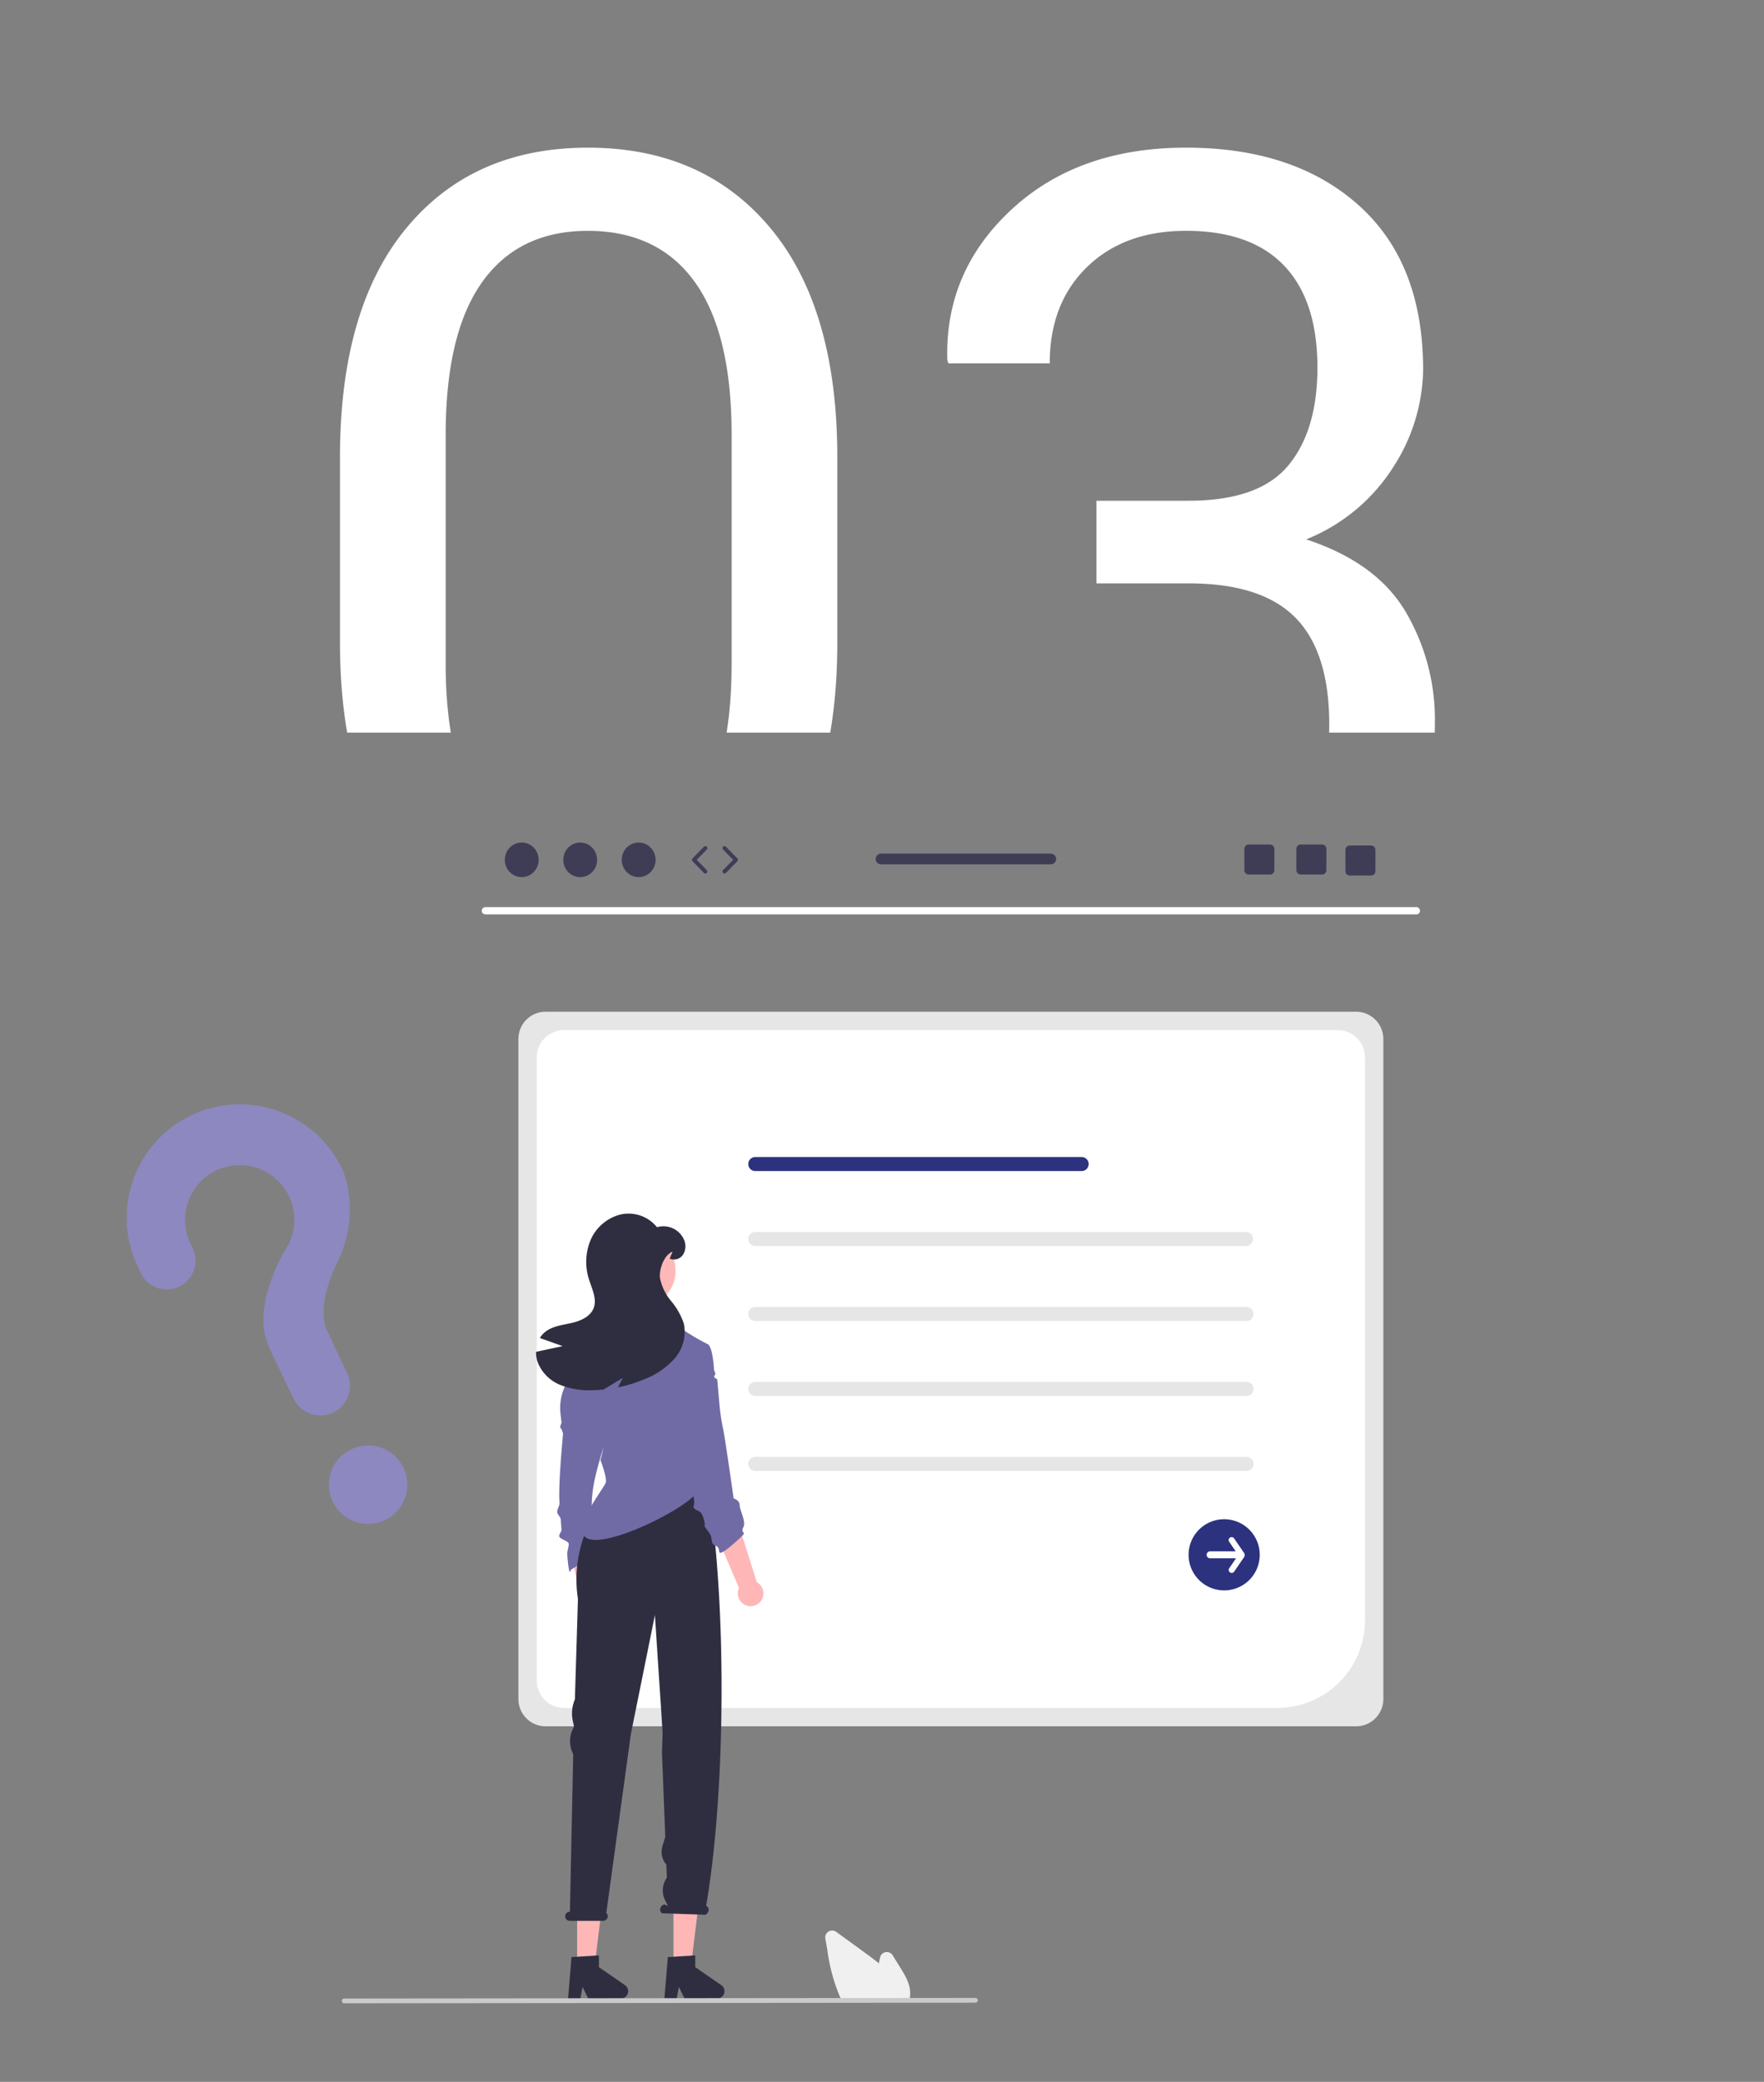
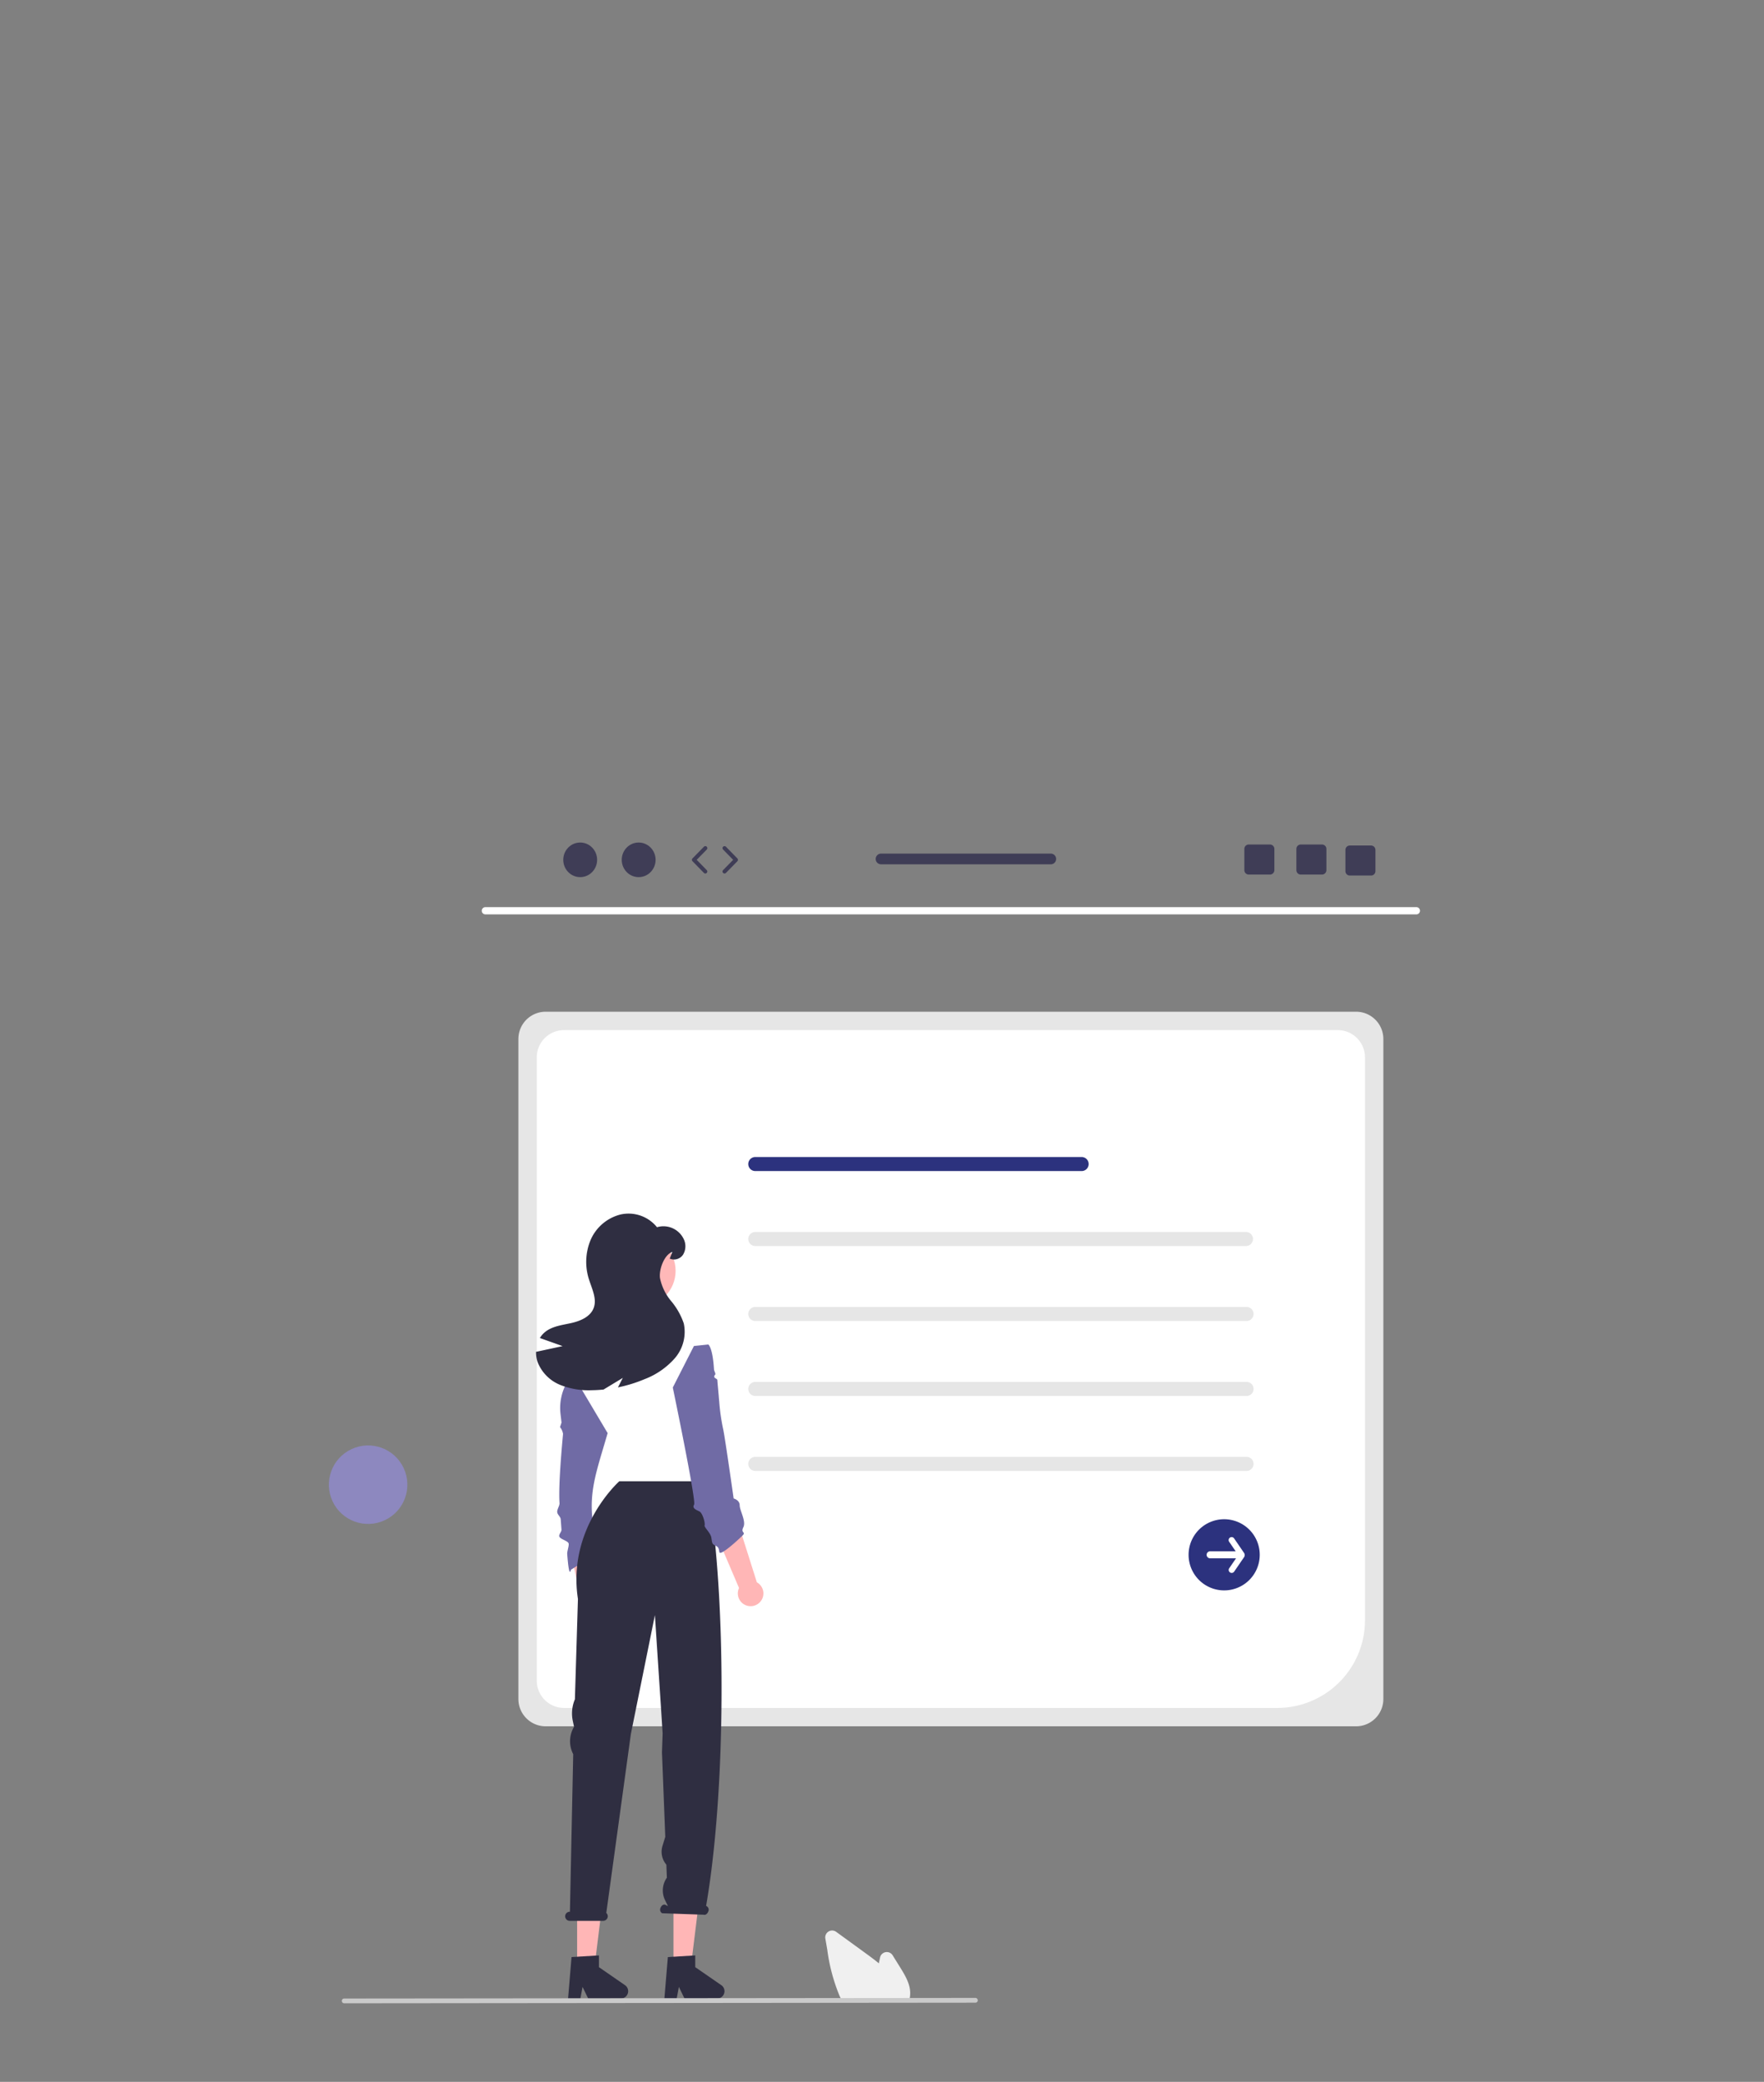
<svg xmlns="http://www.w3.org/2000/svg" width="289" height="341" viewBox="0 0 289 341">
  <rect x="0" y="0" width="289" height="341" fill="#808080" stroke="none" />
  <defs>
    <clipPath id="clip-path">
      <rect id="長方形_800" data-name="長方形 800" width="289" height="215" transform="translate(1147 1468)" fill="none" stroke="#707070" stroke-width="1" />
    </clipPath>
    <clipPath id="clip-path-2">
      <rect id="長方形_799" data-name="長方形 799" width="289" height="120" transform="translate(463 1342)" fill="none" stroke="#707070" stroke-width="1" />
    </clipPath>
  </defs>
  <g id="グループ_1612" data-name="グループ 1612" transform="translate(-1168 -1626)">
    <g id="マスクグループ_50" data-name="マスクグループ 50" transform="translate(21 284)" clip-path="url(#clip-path)">
      <g id="undraw_knowledge_re_5v9l" transform="translate(1203 1480)">
        <path id="パス_5964" data-name="パス 5964" d="M225.469,201.562H92.686a4.468,4.468,0,0,1-4.463-4.463V88.98a4.468,4.468,0,0,1,4.463-4.463H225.469a4.468,4.468,0,0,1,4.463,4.463V197.1A4.468,4.468,0,0,1,225.469,201.562Z" transform="translate(-59.294 -56.803)" fill="#e6e6e6" />
        <path id="パス_5965" data-name="パス 5965" d="M218.738,204.727H101.867a4.468,4.468,0,0,1-4.463-4.463V98.166a4.468,4.468,0,0,1,4.463-4.463H228.63a4.468,4.468,0,0,1,4.463,4.463v92.206A14.37,14.37,0,0,1,218.738,204.727Z" transform="translate(-65.464 -62.977)" fill="#fff" />
        <path id="パス_5966" data-name="パス 5966" d="M257.739,159.389H204.37a1.151,1.151,0,1,1,0-2.3h53.369a1.151,1.151,0,1,1,0,2.3Z" transform="translate(-136.581 -105.576)" fill="#2c327e" />
        <path id="パス_5967" data-name="パス 5967" d="M284.756,196.836H204.37a1.151,1.151,0,1,1,0-2.3h80.385a1.151,1.151,0,0,1,0,2.3Z" transform="translate(-136.581 -130.744)" fill="#e6e6e6" />
        <path id="パス_5968" data-name="パス 5968" d="M284.756,234.283H204.37a1.151,1.151,0,1,1,0-2.3h80.385a1.151,1.151,0,1,1,0,2.3Z" transform="translate(-136.581 -155.912)" fill="#e6e6e6" />
        <path id="パス_5969" data-name="パス 5969" d="M284.756,271.73H204.37a1.151,1.151,0,1,1,0-2.3h80.385a1.151,1.151,0,1,1,0,2.3Z" transform="translate(-136.581 -181.079)" fill="#e6e6e6" />
        <path id="パス_5970" data-name="パス 5970" d="M284.756,309.177H204.37a1.151,1.151,0,1,1,0-2.3h80.385a1.151,1.151,0,1,1,0,2.3Z" transform="translate(-136.581 -206.247)" fill="#e6e6e6" />
        <path id="パス_5971" data-name="パス 5971" d="M428.9,349.68a5.828,5.828,0,1,1,5.828-5.828h0A5.828,5.828,0,0,1,428.9,349.68Z" transform="translate(-284.343 -227.182)" fill="#2c327e" />
        <path id="パス_5972" data-name="パス 5972" d="M438.231,349.572l-1.652-2.411a.49.49,0,1,0-.81.552v0l1.068,1.56h-4.186a.575.575,0,0,0,0,1.15h4.242l-1.121,1.636a.49.49,0,0,0,.808.554l1.652-2.411A.647.647,0,0,0,438.231,349.572Z" transform="translate(-290.393 -233.178)" fill="#fff" />
        <path id="パス_5973" data-name="パス 5973" d="M223.041,33.464H70.466a.593.593,0,0,1,0-1.185H223.041a.593.593,0,0,1,0,1.185Z" transform="translate(-46.969 -21.695)" fill="#fff" />
        <path id="パス_5974" data-name="パス 5974" d="M119.074,363.113a2.083,2.083,0,0,0,0-3.194L117.812,349l-4.012.929,2.229,10.349a2.094,2.094,0,0,0,3.044,2.833Z" transform="translate(-76.484 -234.559)" fill="#ffb6b6" />
        <path id="パス_5975" data-name="パス 5975" d="M114.5,295.72l-4.645,2.9s-.283,1.7-.6-2.57c-.033-.445.277-1.222.243-1.679-.039-.516-1.516-.75-1.555-1.272-.028-.372.4-.7.372-1.072l-.124-1.669c-.034-.459-.543-.751-.576-1.194s.41-1.046.379-1.47c-.234-3.177.575-11.17.575-11.332a2.318,2.318,0,0,0-.494-1.112l.248-.741-.164-1.391a8.493,8.493,0,0,1,1.095-5.267h0l1.18-.772,5.443,9.154C113.587,284.151,112.092,287.263,114.5,295.72Z" transform="translate(-72.326 -179.498)" fill="#706ba5" />
        <path id="パス_5976" data-name="パス 5976" d="M117.567,540.374h2.81l1.337-10.837h-4.147Z" transform="translate(-79.015 -355.895)" fill="#ffb6b6" />
        <path id="パス_5977" data-name="パス 5977" d="M113.611,556.168l4.489-.268v1.923l4.267,2.947a1.2,1.2,0,0,1-.683,2.19h-5.344l-.921-1.9-.36,1.9h-2.015Z" transform="translate(-75.976 -373.613)" fill="#2f2e41" />
        <path id="パス_5978" data-name="パス 5978" d="M165.7,540.374h2.81l1.337-10.837H165.7Z" transform="translate(-111.362 -355.895)" fill="#ffb6b6" />
        <path id="パス_5979" data-name="パス 5979" d="M161.739,556.168l4.489-.268v1.923l4.267,2.947a1.2,1.2,0,0,1-.683,2.19h-5.344l-.921-1.9-.36,1.9h-2.015Z" transform="translate(-108.323 -373.613)" fill="#2f2e41" />
        <path id="パス_5980" data-name="パス 5980" d="M112.367,389.557h.011l.54-25.808a4.607,4.607,0,0,1,.06-4.354l.077-.14-.2-.93a5.922,5.922,0,0,1,.338-3.564l.5-16.437c-1.8-11.671,6.782-19.283,6.782-19.283h12.857l2.76,9.483c1.825,17.778,1.494,43.289-1.4,60.073l.079.04a.667.667,0,0,1,.272.88c-.134.388-.473.622-.757.524l-6.79-.236a.667.667,0,0,1-.272-.879c.134-.388.473-.622.757-.524l.462.233-.476-.97a3.617,3.617,0,0,1,.294-3.685h0l-.083-2.135h0a3.251,3.251,0,0,1-.636-3.064l.458-1.495-.541-13.843.109-3.106-.225-3.523L126.3,340.966l-3.939,19.489-4.024,29.3a.738.738,0,0,1,.226.707.765.765,0,0,1-.758.582h-5.462a.744.744,0,0,1-.717-.942A.753.753,0,0,1,112.367,389.557Z" transform="translate(-75.007 -214.423)" fill="#2f2e41" />
        <path id="パス_5981" data-name="パス 5981" d="M193.464,351.194a2.083,2.083,0,0,0-.605-3.136l-3.315-10.479-3.762,1.674,4.155,9.737a2.094,2.094,0,0,0,3.527,2.2Z" transform="translate(-124.861 -226.883)" fill="#ffb6b6" />
-         <path id="パス_5982" data-name="パス 5982" d="M131.974,247.333s3.781,13.379,3.61,14.731c-.353,2.787-17.727,11.355-19.019,7.542l.162-1.253c-.653-1.306,3.33-6.487,3.523-7.164.246-.867-.867-3.712-.867-3.712a15.322,15.322,0,0,0,.646-4.205c-.125-1.608-.5-1.36-1.856-2.352s-3.587-5.565-3.587-5.565.989-4.453.989-5.32,4.064-2.343,4.558-2.836a4.632,4.632,0,0,0,.539-.926c.1-.2.036-.664.143-.894.068-.15.307-.057.378-.211s.009-.323.077-.471c.089-.2.3-.366.387-.55a5.9,5.9,0,0,1,.819-1.535c.246,0,8.165,1.114,8.165,1.114a11.876,11.876,0,0,0,1.483,1.856,36.778,36.778,0,0,0,4.922,2.968Z" transform="translate(-77.012 -156.335)" fill="#706ba5" />
        <path id="パス_5983" data-name="パス 5983" d="M176.785,282.013c-.619.619-3.68,3.459-3.8,2.715s-.19-.83-.685-1.076-.5-.371-.619-1.237-1.237-1.733-1.112-2.1.008.1.008-.272-.371-1.731-.867-1.979-1.237-.494-.864-1.112-3.491-19.178-3.491-19.178l3.464-6.8,2.349-.248s.714.408.938,4.091c.011.186.215.529.223.733.007.169-.18.2-.175.379q0,.058,0,.117c0,.181.492.313.5.488.013.311.2,2.3.225,2.589q.035.494.082.951a32.888,32.888,0,0,0,.676,4.658c.328,1.64,1.687,11.215,1.687,11.215s.989.246.989,1.112,1.091,2.608.6,3.6S177.4,281.394,176.785,282.013Z" transform="translate(-111.13 -168.506)" fill="#706ba5" />
        <circle id="楕円形_7" data-name="楕円形 7" cx="5.868" cy="5.868" r="5.868" transform="translate(42.95 64.287)" fill="#ffb8b8" />
        <path id="パス_5984" data-name="パス 5984" d="M101.376,207.081l-3.725-1.323a3.75,3.75,0,0,1,.806-.949c1.182-.987,2.814-1.166,4.315-1.5s3.135-1.016,3.685-2.452c.571-1.494-.257-3.107-.737-4.629a9.327,9.327,0,0,1,.243-6.532,7.27,7.27,0,0,1,4.907-4.172,5.975,5.975,0,0,1,5.968,2.084,3.68,3.68,0,0,1,4.429,2.05,2.664,2.664,0,0,1-.143,2.421,1.779,1.779,0,0,1-2.2.671l.433-1.1c-1.339.454-2.21,2.876-2.029,4.279a8.514,8.514,0,0,0,1.827,3.773,11.426,11.426,0,0,1,2.072,3.668,6.612,6.612,0,0,1-1.465,5.695,12.532,12.532,0,0,1-4.969,3.435,23.03,23.03,0,0,1-4.353,1.342c.266-.519.53-1.037.8-1.556l-3.161,1.912c-.611.059-1.227.1-1.843.107a12.6,12.6,0,0,1-5.264-.873,6.639,6.639,0,0,1-3.682-3.711,4.809,4.809,0,0,1-.266-1.7l4.36-.94Z" transform="translate(-65.202 -124.596)" fill="#2f2e41" />
        <path id="パス_5985" data-name="パス 5985" d="M255.21,555.04H244.328l-.047-.085c-.139-.252-.273-.52-.4-.794a29.954,29.954,0,0,1-2.013-7.566l-.315-1.825a1.127,1.127,0,0,1,1.774-1.1q2.481,1.805,4.963,3.607c.627.456,1.342.984,2.028,1.554.066-.321.135-.643.2-.961a1.128,1.128,0,0,1,2.06-.356l1.273,2.046c.929,1.494,1.748,2.966,1.581,4.554a.246.246,0,0,1,0,.058,3.591,3.591,0,0,1-.185.764Z" transform="translate(-162.335 -365.247)" fill="#f0f0f0" />
        <path id="パス_5986" data-name="パス 5986" d="M103.8,577.911l-103.41.1a.39.39,0,0,1,0-.781l103.41-.1a.39.39,0,0,1,0,.781Z" transform="translate(0 -387.882)" fill="#cacaca" />
-         <ellipse id="楕円形_8" data-name="楕円形 8" cx="2.773" cy="2.835" rx="2.773" ry="2.835" transform="translate(26.702 0)" fill="#3f3d56" />
        <ellipse id="楕円形_9" data-name="楕円形 9" cx="2.773" cy="2.835" rx="2.773" ry="2.835" transform="translate(36.281 0)" fill="#3f3d56" />
        <ellipse id="楕円形_10" data-name="楕円形 10" cx="2.773" cy="2.835" rx="2.773" ry="2.835" transform="translate(45.861 0)" fill="#3f3d56" />
        <path id="パス_5987" data-name="パス 5987" d="M177.117,6.294a.327.327,0,0,1-.234-.1l-1.871-1.913a.328.328,0,0,1,0-.459l1.871-1.913a.328.328,0,1,1,.469.459L175.7,4.053l1.647,1.683a.328.328,0,0,1-.234.557Z" transform="translate(-117.56 -1.218)" fill="#3f3d56" />
        <path id="パス_5988" data-name="パス 5988" d="M190.541,6.293a.328.328,0,0,1-.234-.557l1.647-1.683-1.647-1.683a.328.328,0,0,1,.469-.459l1.871,1.913a.328.328,0,0,1,0,.459l-1.871,1.913a.327.327,0,0,1-.234.1Z" transform="translate(-127.84 -1.218)" fill="#3f3d56" />
        <path id="パス_5989" data-name="パス 5989" d="M481.12,1h-3.479a.718.718,0,0,0-.718.718V5.2a.718.718,0,0,0,.718.718h3.479a.721.721,0,0,0,.721-.718V1.719A.721.721,0,0,0,481.12,1Z" transform="translate(-320.534 -0.673)" fill="#3f3d56" />
        <path id="パス_5990" data-name="パス 5990" d="M455.12,1h-3.479a.718.718,0,0,0-.718.718V5.2a.718.718,0,0,0,.718.718h3.479a.721.721,0,0,0,.721-.718V1.719A.721.721,0,0,0,455.12,1Z" transform="translate(-303.059 -0.673)" fill="#3f3d56" />
        <path id="パス_5991" data-name="パス 5991" d="M505.62,1.5h-3.479a.718.718,0,0,0-.718.718V5.7a.718.718,0,0,0,.718.718h3.479a.721.721,0,0,0,.721-.718V2.219A.721.721,0,0,0,505.62,1.5Z" transform="translate(-337 -1.009)" fill="#3f3d56" />
        <path id="パス_5992" data-name="パス 5992" d="M295.507,5.541H267.7a.876.876,0,1,0,0,1.751h27.81a.876.876,0,0,0,0-1.751Z" transform="translate(-179.327 -3.724)" fill="#3f3d56" />
        <g id="グループ_1632" data-name="グループ 1632" transform="translate(909 20852.213)">
          <ellipse id="楕円形_98" data-name="楕円形 98" cx="6.429" cy="6.429" rx="6.429" ry="6.429" transform="translate(-913.234 -20750.139) rotate(-25)" fill="#8d88bf" />
-           <path id="パス_6069" data-name="パス 6069" d="M18.418,0A18.6,18.6,0,0,0,0,18.283c0,.093,0,.745,0,1.6A4.716,4.716,0,0,0,4.716,24.6h0a4.719,4.719,0,0,0,4.718-4.722c0-.581,0-.983,0-1.008A8.944,8.944,0,1,1,23.2,26.4l0,0s-6.712,4.321-8.758,10.249h0a13.14,13.14,0,0,0-.541,3.741c0,.521.031,5.076.09,8.773a4.862,4.862,0,0,0,4.862,4.783h0a4.863,4.863,0,0,0,4.863-4.893c-.021-3.386-.032-7.329-.032-7.615,0-3.64,3.511-7.267,6.4-9.632a19.4,19.4,0,0,0,6.671-10.621,12.129,12.129,0,0,0,.349-2.632A18.553,18.553,0,0,0,18.418,0Z" transform="translate(-950.358 -20799.752) rotate(-25)" fill="#8d88bf" />
        </g>
      </g>
    </g>
    <g id="マスクグループ_47" data-name="マスクグループ 47" transform="translate(705 284)" clip-path="url(#clip-path-2)">
-       <path id="パス_6162" data-name="パス 6162" d="M-7.822-48.779q0,24.521-10.9,37.573T-48.516,1.846q-18.809,0-29.795-13.1T-89.3-48.779V-79.1q0-24.434,10.9-37.573t29.707-13.14q18.9,0,29.883,13.14T-7.822-79.1ZM-25.137-82.793q0-16.611-6.021-25t-17.534-8.394q-11.338,0-17.314,8.394t-5.977,25v37.529q0,16.611,6.064,25.093t17.4,8.481q11.514,0,17.446-8.437t5.933-25.137ZM34.629-71.982H49.746q11.514,0,16.3-5.757t4.79-16.04q0-10.986-5.449-16.7t-16.084-5.713q-10.107,0-16.216,5.933T26.982-94.482H10.371L10.2-95.01q-.439-14.5,10.5-24.653t28.608-10.151q17.754,0,28.3,9.448T88.154-93.428a30.1,30.1,0,0,1-4.79,15.776,30.22,30.22,0,0,1-14.37,12q11.514,3.779,16.3,11.865a34.849,34.849,0,0,1,4.79,18.105q0,17.49-11.47,27.51T49.307,1.846q-17.578,0-29-9.448T9.316-33.223l.264-.527H26.1q0,10.107,6.2,16.084t17.007,5.977q10.986,0,17.227-5.977t6.24-17.666q0-11.865-5.537-17.49t-17.49-5.625H34.629Z" transform="translate(608 1496)" fill="#fff" />
-     </g>
+       </g>
  </g>
</svg>